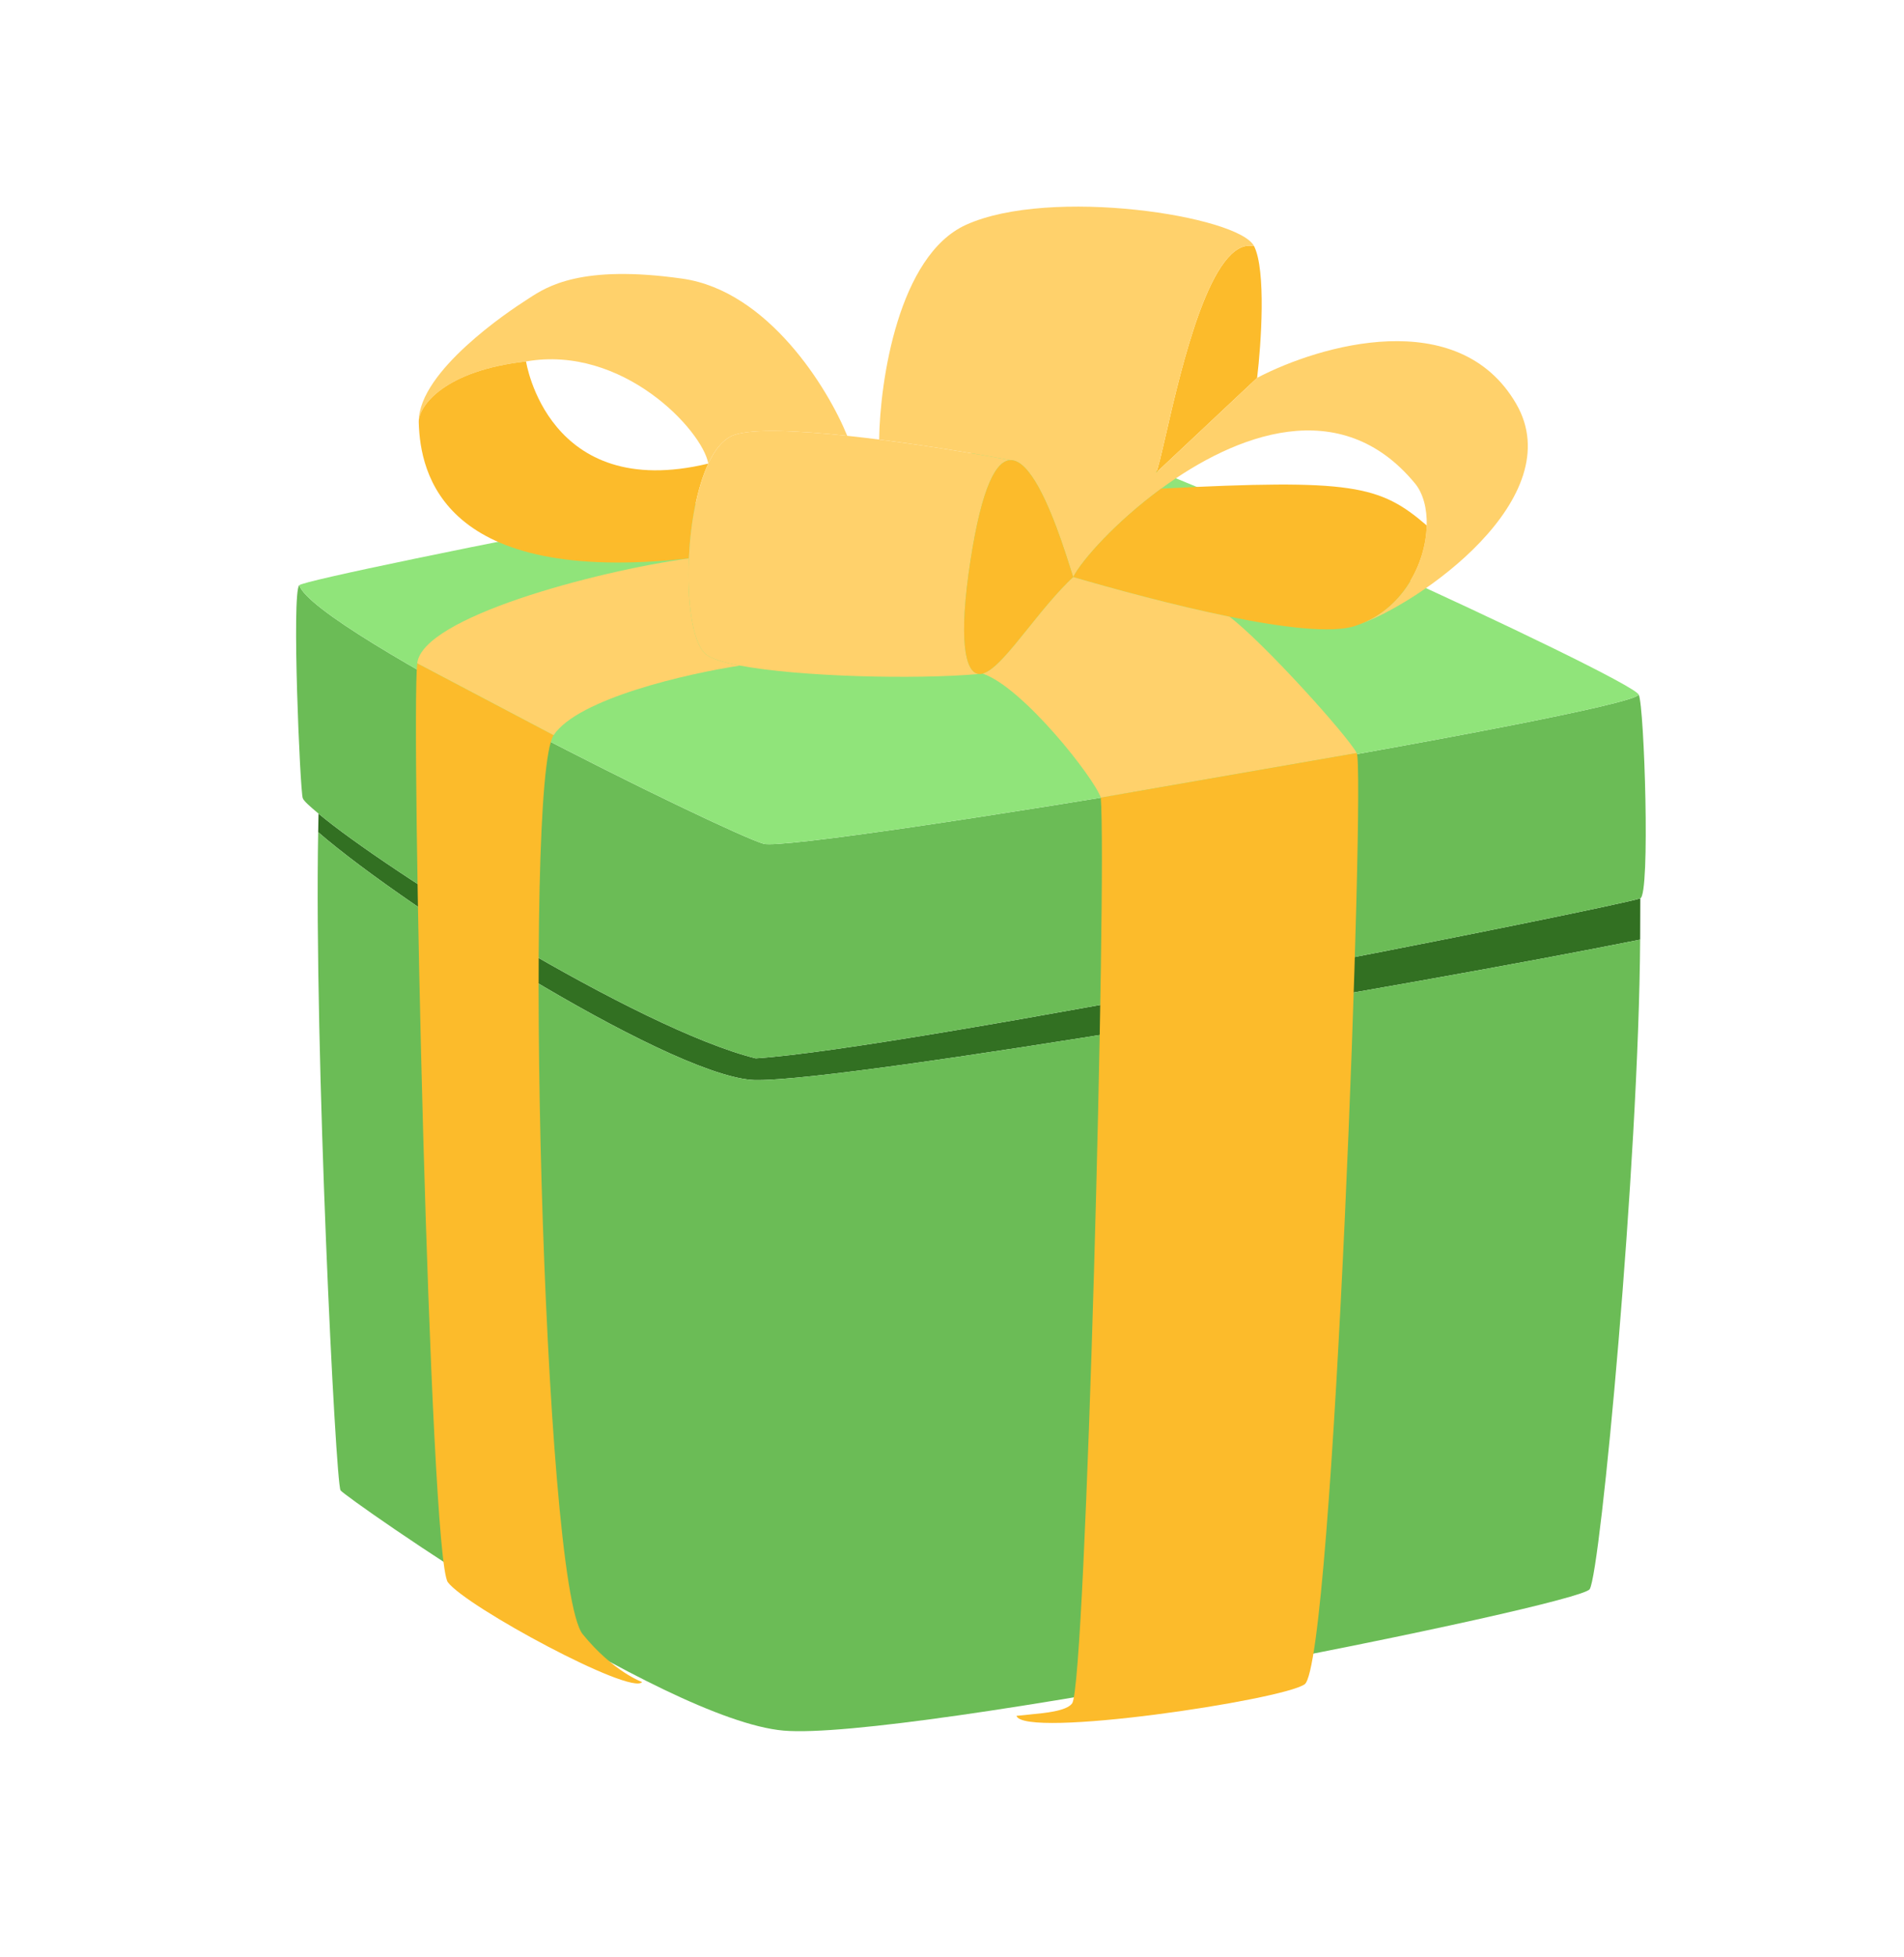
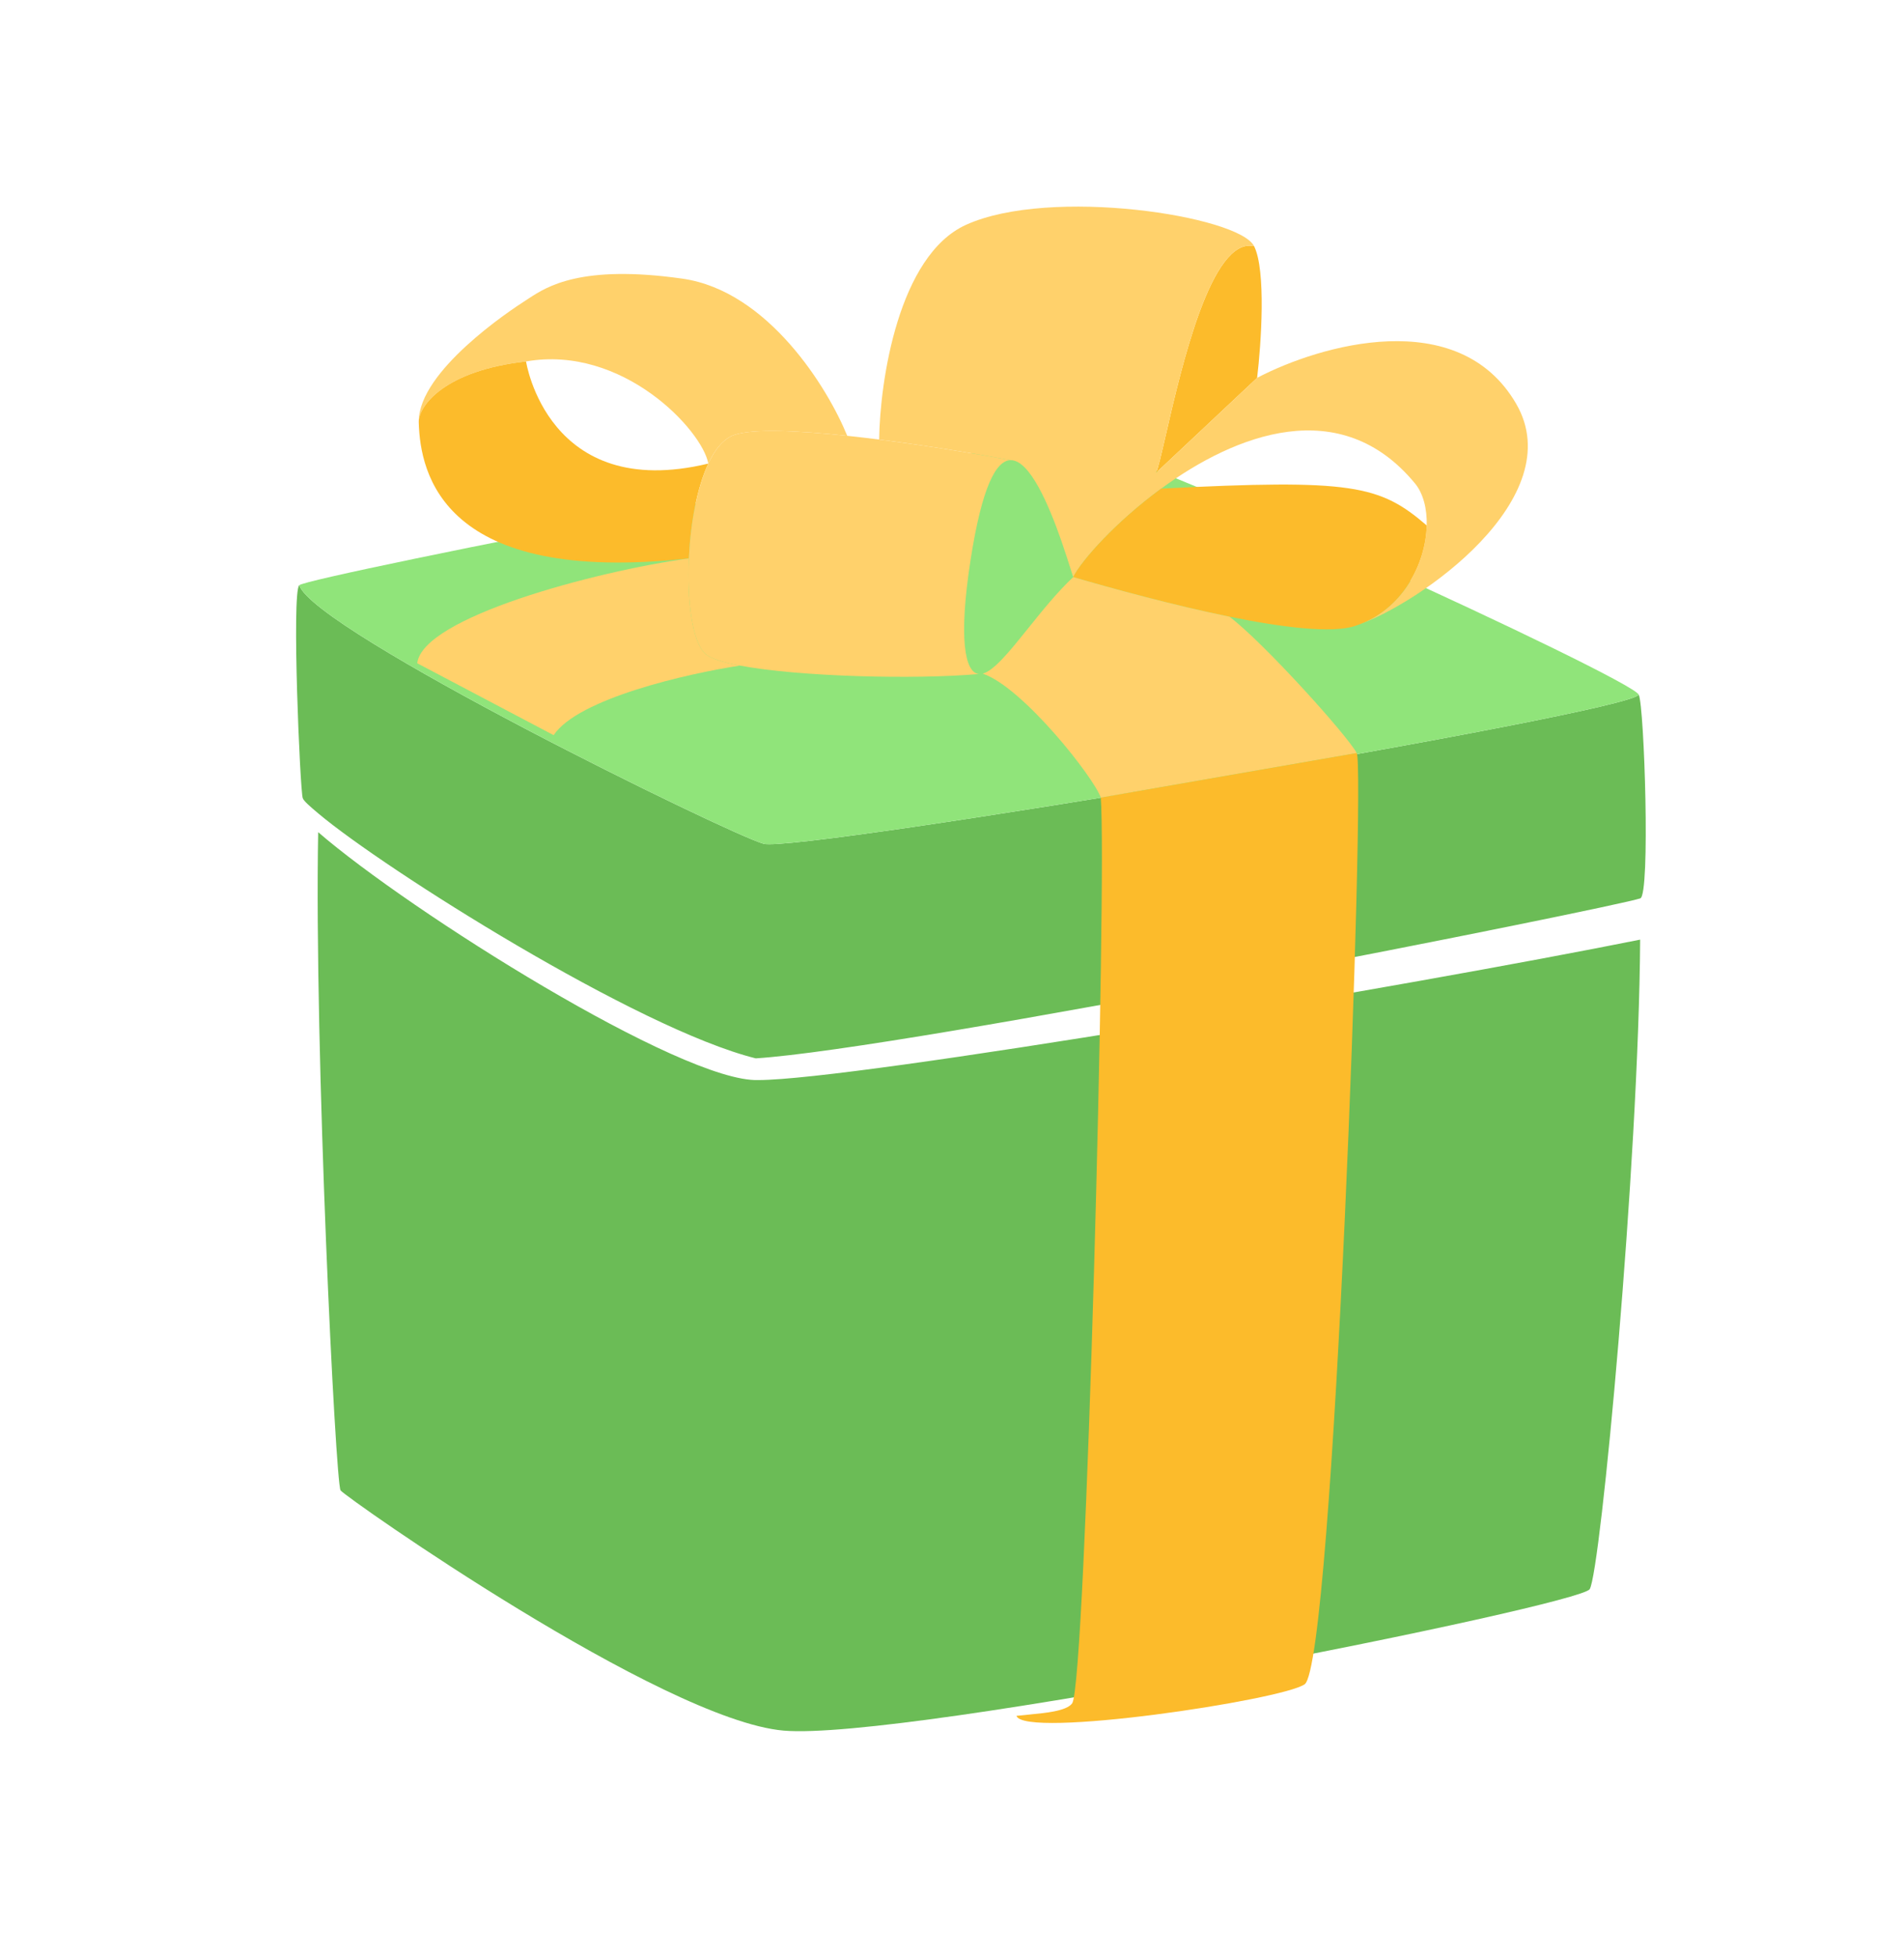
<svg xmlns="http://www.w3.org/2000/svg" width="253" height="260" viewBox="0 0 253 260" fill="none">
-   <path d="M217.958 119.347C214.241 120.587 120.415 139.333 100.416 140.6C84.693 136.683 51.024 115.405 42.326 108.089C42.31 108.887 42.294 109.708 42.278 110.552C54.484 121.104 90.687 143.846 100.777 143.483C113.389 143.479 187.741 130.894 217.94 124.828C217.952 122.91 217.958 121.078 217.958 119.347Z" fill="#327022" />
  <path fill-rule="evenodd" clip-rule="evenodd" d="M40.227 106.024C39.866 104.943 38.744 78.761 39.761 77.746C41.797 83.849 96.987 110.877 101.467 112.095C105.948 113.313 216.533 94.727 217.755 92.284C218.493 93.827 219.31 118.896 217.958 119.347C214.241 120.587 120.415 139.333 100.416 140.6C84.693 136.683 51.024 115.405 42.326 108.089C41.185 107.129 40.357 106.416 40.227 106.024ZM100.777 143.483C113.389 143.479 187.741 130.894 217.94 124.828C217.76 154.472 212.686 208.853 211.235 211.12C209.853 213.279 120.2 231.321 104.112 229.907C88.023 228.493 46.02 198.993 45.256 197.998C44.586 197.125 41.741 139.334 42.278 110.552C54.484 121.104 90.687 143.846 100.777 143.483Z" fill="#6BBC56" />
  <path d="M141.996 58.554C135.072 58.152 40.937 76.57 39.761 77.746C41.797 83.849 96.987 110.877 101.467 112.095C105.948 113.313 216.533 94.727 217.755 92.284C216.706 90.095 148.92 58.957 141.996 58.554Z" fill="#90E47A" />
  <path d="M97.598 57.769C100.083 56.939 105.975 57.196 112.578 57.897C110.029 51.612 102.079 38.639 90.674 37.018C77.208 35.105 72.646 38.087 70.294 39.625C70.156 39.716 70.025 39.801 69.901 39.88C67.685 41.291 55.699 49.281 55.643 55.954C55.736 53.848 59.15 49.213 69.901 48.019C82.731 45.773 93.321 57.161 94.118 61.584C95.033 59.636 96.19 58.238 97.598 57.769Z" fill="#FFD16B" />
  <path d="M55.645 56.167C55.848 62.882 58.785 77.787 91.531 74.179C91.741 69.617 92.592 64.835 94.118 61.584C72.752 66.737 69.901 48.019 69.901 48.019C59.15 49.213 55.736 53.848 55.643 55.954C55.642 56.025 55.643 56.096 55.645 56.167Z" fill="#FCBB2B" />
  <path d="M167.045 50.196C167.582 45.702 168.253 35.91 166.638 32.697C160.967 31.442 157.001 48.691 154.93 57.699C154.324 60.336 153.88 62.267 153.603 62.821L167.045 50.196Z" fill="#FCBB2B" />
  <path d="M116.818 58.392C123.281 59.21 129.876 60.308 134.273 61.131C136.825 61.07 139.374 67.115 141.004 71.772C141.544 73.317 141.984 74.709 142.289 75.674C142.42 76.091 142.526 76.428 142.605 76.664C143.691 74.493 148.223 69.362 154.3 64.91C164.177 57.676 178.136 52.237 188.021 64.223C189.105 65.538 189.636 67.556 189.581 69.807C189.459 74.84 186.41 81.039 180.078 83.152C188.631 80.298 208.723 66.133 201.462 53.634C193.805 40.453 175.327 45.85 167.045 50.196L153.603 62.821C153.88 62.267 154.324 60.336 154.93 57.699C157.001 48.691 160.967 31.442 166.638 32.697C164.619 28.682 139.552 24.779 128.351 29.873C119.39 33.948 116.928 50.584 116.818 58.392Z" fill="#FFD16B" />
  <path d="M128.96 74.434C130.483 64.589 132.379 61.177 134.273 61.131C129.876 60.308 123.281 59.21 116.818 58.392C115.39 58.211 113.968 58.044 112.578 57.897C105.975 57.196 100.083 56.939 97.598 57.769C96.19 58.238 95.033 59.636 94.118 61.584C92.592 64.835 91.741 69.617 91.531 74.179C91.265 79.938 92.021 85.344 93.728 86.868C94.409 87.477 96.054 87.995 98.32 88.422C106.191 89.906 121.558 90.291 130.06 89.54C128.193 89.337 127.354 84.826 128.96 74.434Z" fill="#FFD16B" />
  <path d="M154.3 64.91C148.223 69.362 143.691 74.493 142.605 76.664C147.661 78.134 155.805 80.388 163.373 81.927C170.438 83.364 177.001 84.178 180.078 83.152C186.41 81.039 189.459 74.84 189.581 69.807C183.337 64.43 179.671 63.618 154.3 64.91Z" fill="#FCBB2B" />
-   <path fill-rule="evenodd" clip-rule="evenodd" d="M130.06 89.54C130.228 89.558 130.405 89.541 130.589 89.491C132.12 89.069 134.21 86.468 136.631 83.454C138.466 81.171 140.49 78.65 142.605 76.664C142.526 76.428 142.42 76.091 142.289 75.674C141.984 74.709 141.544 73.317 141.004 71.772C139.374 67.115 136.825 61.07 134.273 61.131C132.379 61.177 130.483 64.589 128.96 74.434C127.354 84.826 128.193 89.337 130.06 89.54ZM77.432 217.105C72.092 210.538 69.492 103.772 73.566 97.665L55.441 88.113C54.583 95.718 57.067 206.944 59.511 210.198C61.954 213.452 83.895 225.286 85.321 223.454C85.321 223.454 81.48 222.082 77.432 217.105ZM55.645 56.167C55.64 56.099 55.639 56.028 55.643 55.954C55.642 56.025 55.643 56.096 55.645 56.167Z" fill="#FCBB2B" />
  <path d="M93.728 86.868C92.021 85.344 91.265 79.938 91.531 74.179C78.986 75.925 56.127 82.03 55.441 88.113L73.566 97.665C76.824 92.78 91.426 89.468 98.32 88.422C96.054 87.995 94.409 87.477 93.728 86.868Z" fill="#FFD16B" />
  <path d="M130.589 89.491C135.952 91.319 145.404 103.365 146.27 105.963L180.281 100.04C178.932 97.583 167.923 85.388 163.373 81.927C155.805 80.388 147.661 78.134 142.605 76.664C140.49 78.65 138.466 81.171 136.631 83.454C134.21 86.468 132.12 89.069 130.589 89.491Z" fill="#FFD16B" />
  <path d="M146.27 105.963C147.085 116.543 144.304 223.632 142.471 226.278C141.732 227.345 138.58 227.587 137.305 227.717C136.443 227.805 135.825 227.887 135.064 227.946C136.082 230.997 170.258 225.878 173.353 223.76C177.223 221.112 181.44 102.152 180.281 100.04L146.27 105.963Z" fill="#FCBB2B" />
</svg>